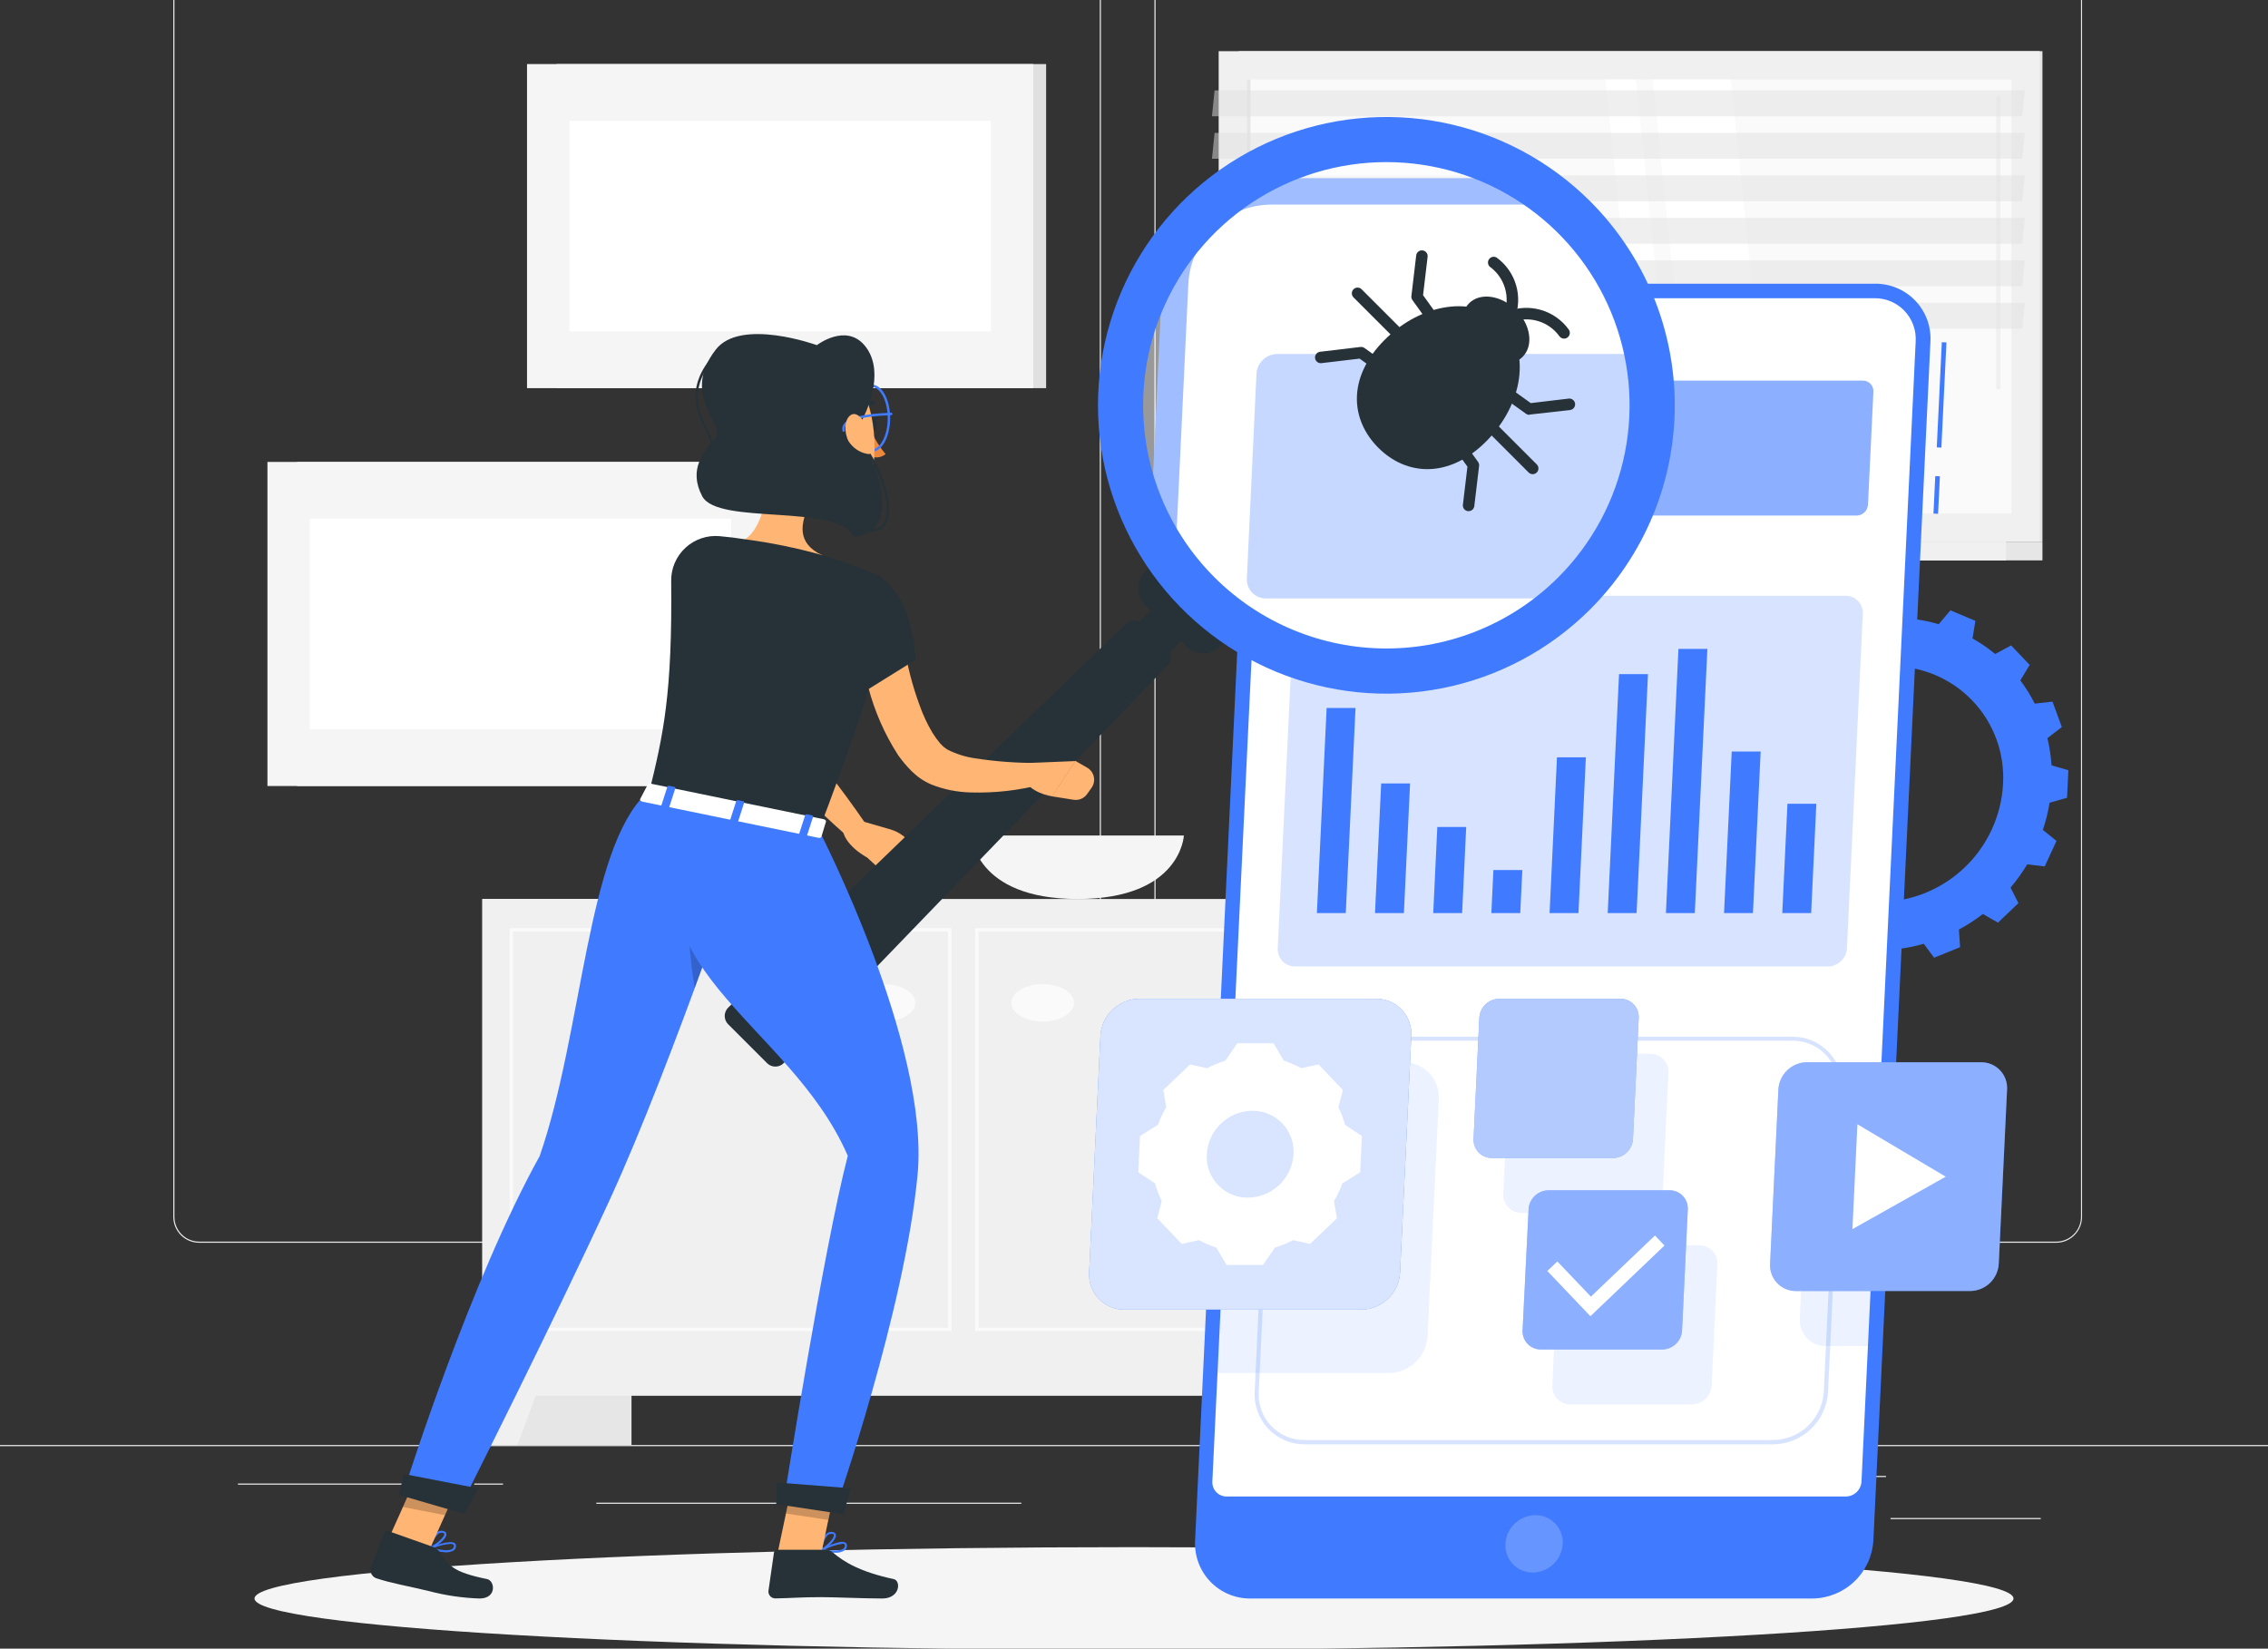
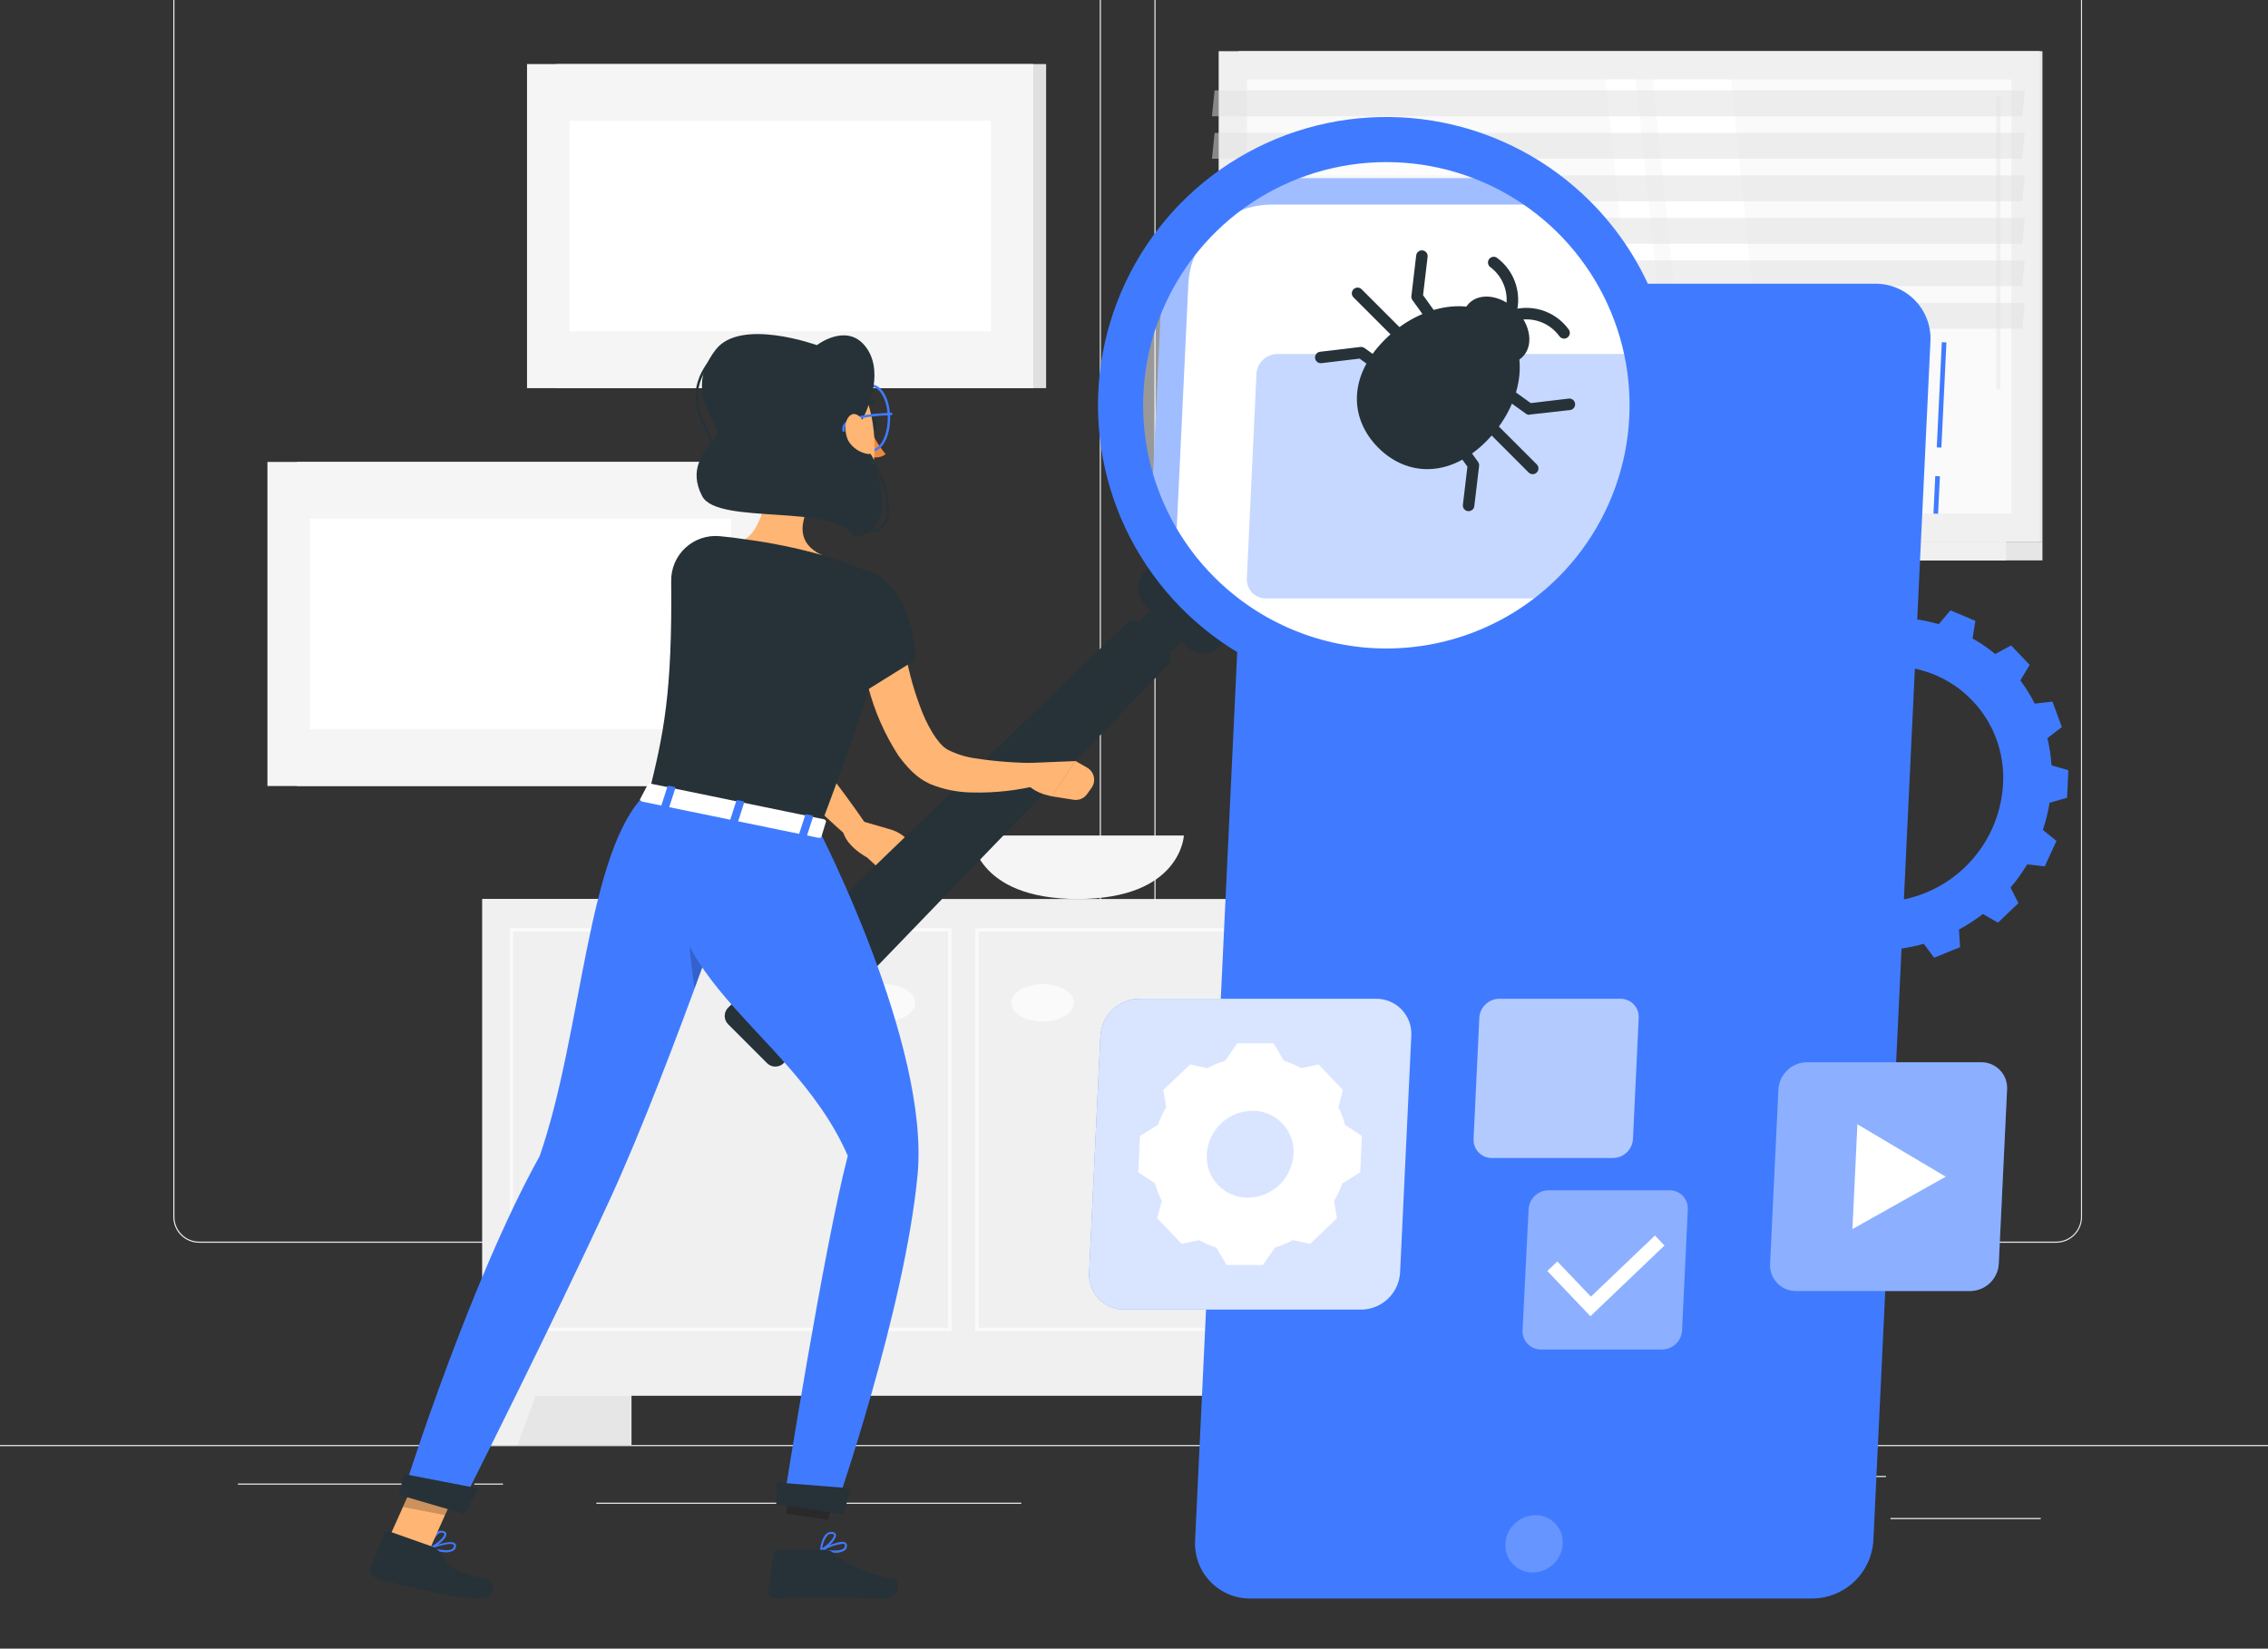
<svg xmlns="http://www.w3.org/2000/svg" width="392" height="285" viewBox="0 0 392 285" fill="none">
  <rect x="0" y="0" width="392" height="285" fill="#333333" stroke="none" />
  <g clip-path="url(#clip0_2132_73756)">
    <path d="M392 249.802H0V249.998H392V249.802Z" fill="#EBEBEB" />
    <path d="M352.724 262.416H326.758V262.612H352.724V262.416Z" fill="#EBEBEB" />
    <path d="M259.68 264.549H252.867V264.745H259.68V264.549Z" fill="#EBEBEB" />
    <path d="M325.975 255.141H310.93V255.337H325.975V255.141Z" fill="#EBEBEB" />
    <path d="M74.986 256.458H41.125V256.654H74.986V256.458Z" fill="#EBEBEB" />
    <path d="M86.939 256.458H81.977V256.654H86.939V256.458Z" fill="#EBEBEB" />
    <path d="M176.515 259.767H103.07V259.963H176.515V259.767Z" fill="#EBEBEB" />
    <path d="M185.805 214.835H34.422C33.236 214.833 32.099 214.361 31.262 213.521C30.424 212.682 29.953 211.545 29.953 210.359V-2.442C29.963 -3.622 30.439 -4.749 31.275 -5.58C32.112 -6.411 33.243 -6.878 34.422 -6.88H185.805C186.992 -6.88 188.13 -6.408 188.97 -5.569C189.809 -4.729 190.281 -3.591 190.281 -2.403V210.359C190.281 211.546 189.809 212.685 188.97 213.524C188.13 214.364 186.992 214.835 185.805 214.835ZM34.422 -6.723C33.288 -6.721 32.201 -6.269 31.4 -5.467C30.599 -4.664 30.149 -3.576 30.149 -2.442V210.359C30.149 211.493 30.599 212.58 31.4 213.383C32.201 214.185 33.288 214.637 34.422 214.639H185.805C186.939 214.637 188.027 214.186 188.829 213.383C189.631 212.581 190.083 211.493 190.085 210.359V-2.442C190.083 -3.577 189.631 -4.665 188.829 -5.467C188.027 -6.269 186.939 -6.721 185.805 -6.723H34.422Z" fill="#EBEBEB" />
    <path d="M355.398 214.835H204.008C202.821 214.833 201.684 214.361 200.845 213.522C200.006 212.683 199.533 211.545 199.531 210.359V-2.442C199.544 -3.622 200.02 -4.75 200.858 -5.58C201.696 -6.411 202.828 -6.878 204.008 -6.88H355.398C356.576 -6.876 357.705 -6.408 358.54 -5.577C359.375 -4.746 359.849 -3.62 359.859 -2.442V210.359C359.859 211.543 359.39 212.68 358.554 213.519C357.717 214.358 356.583 214.831 355.398 214.835ZM204.008 -6.723C202.873 -6.721 201.786 -6.269 200.983 -5.467C200.181 -4.665 199.729 -3.577 199.727 -2.442V210.359C199.729 211.493 200.181 212.581 200.983 213.383C201.786 214.186 202.873 214.637 204.008 214.639H355.398C356.533 214.637 357.621 214.186 358.423 213.383C359.225 212.581 359.677 211.493 359.679 210.359V-2.442C359.677 -3.577 359.225 -4.665 358.423 -5.467C357.621 -6.269 356.533 -6.721 355.398 -6.723H204.008Z" fill="#EBEBEB" />
    <path d="M83.363 249.802H109.148L109.148 155.4H83.363L83.363 249.802Z" fill="#E6E6E6" />
    <path d="M89.443 249.802H83.359V232.499H95.825L89.443 249.802Z" fill="#F0F0F0" />
    <path d="M244.339 249.802H270.125V155.4H244.339V249.802Z" fill="#E6E6E6" />
    <path d="M83.37 241.287L249.656 241.287V155.408H83.37V241.287Z" fill="#F0F0F0" />
    <path d="M163.86 161.037V229.52H88.674V161.037H163.86ZM164.448 160.449H88.086V230.108H164.471V160.449H164.448Z" fill="#FAFAFA" />
    <path d="M244.352 161.037V229.52H169.143V161.037H244.352ZM244.94 160.449H168.562V230.108H244.948V160.449H244.94Z" fill="#FAFAFA" />
    <path d="M180.222 176.6C183.21 176.6 185.632 175.15 185.632 173.362C185.632 171.574 183.21 170.124 180.222 170.124C177.234 170.124 174.812 171.574 174.812 173.362C174.812 175.15 177.234 176.6 180.222 176.6Z" fill="#FAFAFA" />
    <path d="M152.792 176.6C155.78 176.6 158.202 175.15 158.202 173.362C158.202 171.574 155.78 170.124 152.792 170.124C149.805 170.124 147.383 171.574 147.383 173.362C147.383 175.15 149.805 176.6 152.792 176.6Z" fill="#FAFAFA" />
    <path d="M243.569 249.802H249.653V232.499H237.188L243.569 249.802Z" fill="#F0F0F0" />
    <path d="M167.898 144.432C167.898 144.432 168.369 155.408 186.26 155.408C204.151 155.408 204.621 144.432 204.621 144.432H167.898Z" fill="#F5F5F5" />
    <path d="M214.106 93.629L353.016 93.629V8.847L214.106 8.847V93.629Z" fill="#E6E6E6" />
    <path d="M210.635 93.629L352.531 93.629V8.847L210.635 8.847V93.629Z" fill="#F0F0F0" />
    <path d="M214.106 96.875L353.016 96.875V93.637L214.106 93.637V96.875Z" fill="#E6E6E6" />
    <path d="M204.83 96.875L346.727 96.875V93.637L204.83 93.637V96.875Z" fill="#F0F0F0" />
    <path d="M347.656 88.76V13.731L215.513 13.731V88.76L347.656 88.76Z" fill="#FAFAFA" />
    <path d="M306.958 88.76L299.149 13.731H285.641L293.449 88.76H306.958Z" fill="white" />
    <path d="M345.392 67.334C345.442 67.335 345.491 67.326 345.537 67.308C345.583 67.289 345.625 67.261 345.66 67.226C345.696 67.191 345.723 67.149 345.742 67.103C345.76 67.057 345.769 67.007 345.768 66.958V16.899C345.755 16.81 345.711 16.728 345.642 16.669C345.574 16.61 345.486 16.577 345.396 16.577C345.306 16.577 345.218 16.61 345.15 16.669C345.081 16.728 345.037 16.81 345.024 16.899V66.958C345.022 67.007 345.031 67.055 345.049 67.101C345.067 67.147 345.094 67.188 345.129 67.223C345.163 67.258 345.204 67.286 345.249 67.305C345.294 67.324 345.343 67.334 345.392 67.334Z" fill="#F0F0F0" />
    <path d="M290.554 88.76L282.737 13.731H277.477L285.285 88.76H290.554Z" fill="white" />
-     <path d="M216.133 88.76V13.731H215.513V88.76H216.133Z" fill="#E6E6E6" />
    <path opacity="0.5" d="M209.477 20.098H349.522L349.969 15.629H209.931L209.477 20.098Z" fill="#E0E0E0" />
    <path opacity="0.5" d="M209.477 27.443H349.522L349.969 22.975H209.931L209.477 27.443Z" fill="#E0E0E0" />
    <path opacity="0.5" d="M209.477 34.79H349.522L349.969 30.321H209.931L209.477 34.79Z" fill="#E0E0E0" />
    <path opacity="0.5" d="M209.477 42.136H349.522L349.969 37.667H209.931L209.477 42.136Z" fill="#E0E0E0" />
    <path opacity="0.5" d="M209.477 49.481H349.522L349.969 45.013H209.931L209.477 49.481Z" fill="#E0E0E0" />
    <path opacity="0.5" d="M209.477 56.828H349.522L349.969 52.359H209.931L209.477 56.828Z" fill="#E0E0E0" />
    <path d="M96.188 67.099L180.812 67.099V11.074L96.188 11.074V67.099Z" fill="#E0E0E0" />
    <path d="M91.091 67.099L178.586 67.099V11.074L91.091 11.074V67.099Z" fill="#F5F5F5" />
    <path d="M98.422 20.889V57.282L171.255 57.282V20.889L98.422 20.889Z" fill="white" />
    <path d="M51.336 135.879H135.961V79.854H51.336V135.879Z" fill="#E0E0E0" />
    <path d="M46.224 135.879H133.719V79.854L46.224 79.854V135.879Z" fill="#F5F5F5" />
    <path d="M53.555 89.661V126.055H126.388V89.661H53.555Z" fill="white" />
-     <path d="M196.002 285.207C279.955 285.207 348.012 281.233 348.012 276.332C348.012 271.43 279.955 267.457 196.002 267.457C112.049 267.457 43.992 271.43 43.992 276.332C43.992 281.233 112.049 285.207 196.002 285.207Z" fill="#F5F5F5" />
    <path d="M334.491 82.299L334.18 88.783L334.978 88.822L335.29 82.338L334.491 82.299Z" fill="#407BFF" />
    <path d="M335.623 59.156L334.75 77.34L335.549 77.378L336.422 59.195L335.623 59.156Z" fill="#407BFF" />
    <path d="M226.898 49.043H324.114C325.411 49.035 326.695 49.292 327.888 49.799C329.081 50.305 330.158 51.051 331.052 51.99C331.945 52.929 332.638 54.04 333.086 55.257C333.533 56.473 333.727 57.768 333.656 59.063L323.793 266.313C323.633 268.999 322.462 271.525 320.516 273.384C318.571 275.242 315.994 276.296 313.303 276.333H216.103C214.807 276.341 213.522 276.084 212.329 275.577C211.136 275.07 210.059 274.325 209.166 273.386C208.272 272.447 207.579 271.335 207.132 270.119C206.684 268.903 206.49 267.607 206.561 266.313L216.385 59.063C216.542 56.371 217.714 53.84 219.666 51.98C221.618 50.12 224.203 49.07 226.898 49.043Z" fill="#407BFF" />
    <path d="M357.268 137.91L357.496 133.151L354.587 132.304C354.477 130.72 354.239 129.146 353.873 127.6L356.367 125.687L354.752 121.289L351.686 121.634C350.974 120.228 350.14 118.888 349.193 117.628L350.808 114.939L347.601 111.575L344.85 113.057C343.625 112.046 342.313 111.146 340.93 110.368L341.424 107.326L337.112 105.507L335.089 107.906C333.551 107.454 331.977 107.137 330.385 106.958L329.687 104.018H324.92L323.94 106.965C322.32 107.146 320.718 107.46 319.15 107.906L317.363 105.507L312.878 107.326L313.074 110.368C311.64 111.163 310.269 112.068 308.974 113.073L306.363 111.583L302.835 114.947L304.199 117.636C303.132 118.89 302.17 120.23 301.322 121.642L298.288 121.297L296.257 125.695L298.57 127.608C298.05 129.141 297.659 130.714 297.402 132.312L294.407 133.159L294.18 137.918L297.096 138.764C297.198 140.35 297.437 141.924 297.81 143.468L295.316 145.374L296.932 149.772L299.997 149.427C300.709 150.835 301.543 152.178 302.49 153.441L300.867 156.122L304.074 159.493L306.833 158.004C308.046 159.011 309.345 159.911 310.714 160.693L310.228 163.735L314.54 165.562L316.563 163.155C318.101 163.604 319.675 163.918 321.267 164.095L321.972 167.051H326.731L327.719 164.095C329.337 163.918 330.937 163.603 332.502 163.155L334.297 165.562L338.781 163.735L338.578 160.693C340.029 159.911 341.413 159.012 342.717 158.004L345.336 159.493L348.864 156.122L347.5 153.441C348.562 152.18 349.524 150.838 350.377 149.427L353.411 149.772L355.441 145.374L353.089 143.468C353.603 141.935 353.991 140.361 354.25 138.764L357.268 137.91ZM346.206 135.558C345.902 141.029 343.528 146.179 339.567 149.964C335.605 153.75 330.352 155.887 324.873 155.942C322.234 155.968 319.618 155.451 317.188 154.423C314.757 153.395 312.564 151.878 310.745 149.966C308.925 148.054 307.519 145.788 306.613 143.31C305.707 140.831 305.32 138.192 305.477 135.558C305.783 130.086 308.159 124.936 312.121 121.151C316.084 117.366 321.338 115.229 326.818 115.174C329.453 115.149 332.066 115.666 334.493 116.693C336.921 117.719 339.111 119.234 340.929 121.142C342.747 123.05 344.153 125.312 345.061 127.786C345.969 130.261 346.359 132.895 346.206 135.527V135.558Z" fill="#407BFF" />
-     <path d="M323.952 51.552H226.775C224.761 51.578 222.831 52.368 221.376 53.762C219.921 55.156 219.048 57.05 218.935 59.062L209.543 256.105C209.524 256.441 209.574 256.777 209.69 257.093C209.806 257.409 209.986 257.697 210.218 257.941C210.45 258.184 210.73 258.377 211.04 258.508C211.35 258.638 211.684 258.704 212.021 258.7H319.021C319.72 258.695 320.39 258.424 320.895 257.942C321.401 257.46 321.703 256.803 321.741 256.105L331.102 59.062C331.165 58.09 331.026 57.116 330.694 56.2C330.362 55.284 329.843 54.447 329.172 53.742C328.5 53.036 327.689 52.477 326.791 52.1C325.893 51.723 324.926 51.537 323.952 51.552Z" fill="white" />
    <path opacity="0.2" d="M306.482 249.685H225.479C224.309 249.686 223.15 249.45 222.074 248.989C220.998 248.528 220.027 247.854 219.22 247.006C218.413 246.158 217.788 245.155 217.381 244.057C216.974 242.96 216.795 241.791 216.855 240.622L219.348 188.243C219.487 185.82 220.54 183.54 222.295 181.863C224.05 180.187 226.376 179.239 228.803 179.211H309.798C310.97 179.204 312.131 179.437 313.21 179.895C314.289 180.354 315.262 181.029 316.07 181.878C316.878 182.727 317.503 183.733 317.908 184.833C318.312 185.933 318.487 187.104 318.422 188.274L315.953 240.653C315.812 243.078 314.756 245.36 312.998 247.036C311.24 248.712 308.911 249.659 306.482 249.685ZM228.787 179.909C226.547 179.933 224.399 180.807 222.777 182.354C221.156 183.901 220.183 186.006 220.054 188.243L217.561 240.622C217.496 241.697 217.653 242.774 218.023 243.785C218.393 244.797 218.967 245.721 219.71 246.501C220.453 247.281 221.349 247.899 222.341 248.317C223.334 248.736 224.402 248.945 225.479 248.932H306.482C308.725 248.908 310.875 248.033 312.497 246.485C314.12 244.936 315.094 242.83 315.223 240.59L317.709 188.211C317.772 187.138 317.614 186.062 317.244 185.052C316.874 184.042 316.3 183.119 315.558 182.34C314.816 181.562 313.922 180.944 312.931 180.526C311.94 180.107 310.874 179.897 309.798 179.909H228.787Z" fill="#407BFF" />
    <path opacity="0.1" d="M242.602 183.632H211.751L209.195 237.367H240.054C241.769 237.345 243.413 236.673 244.654 235.487C245.894 234.302 246.64 232.691 246.741 230.978L248.685 190.014C248.73 189.189 248.606 188.364 248.32 187.589C248.034 186.814 247.593 186.106 247.023 185.508C246.453 184.91 245.767 184.435 245.006 184.113C244.246 183.79 243.428 183.626 242.602 183.632Z" fill="#407BFF" />
    <path opacity="0.1" d="M283.939 209.684H262.959C262.536 209.685 262.117 209.6 261.727 209.434C261.338 209.268 260.986 209.025 260.693 208.719C260.4 208.414 260.172 208.052 260.022 207.656C259.873 207.26 259.805 206.838 259.823 206.415L260.819 185.427C260.872 184.551 261.255 183.727 261.89 183.12C262.526 182.514 263.367 182.17 264.245 182.158H285.233C285.656 182.158 286.075 182.243 286.464 182.409C286.854 182.575 287.206 182.818 287.499 183.123C287.792 183.429 288.02 183.79 288.169 184.186C288.319 184.582 288.387 185.005 288.369 185.427L287.373 206.415C287.319 207.293 286.936 208.118 286.299 208.725C285.662 209.331 284.819 209.674 283.939 209.684Z" fill="#407BFF" />
    <path opacity="0.1" d="M317.428 193.158C316.166 193.174 314.956 193.668 314.043 194.542C313.131 195.415 312.584 196.601 312.513 197.862L311.078 227.991C311.042 228.598 311.132 229.206 311.341 229.778C311.55 230.349 311.874 230.871 312.293 231.312C312.712 231.753 313.217 232.103 313.776 232.341C314.336 232.579 314.938 232.7 315.547 232.695H324.461L326.334 193.174L317.428 193.158Z" fill="#407BFF" />
    <path opacity="0.1" d="M292.431 242.793H271.436C271.012 242.793 270.593 242.708 270.204 242.542C269.815 242.376 269.463 242.133 269.17 241.828C268.877 241.522 268.649 241.161 268.499 240.765C268.35 240.369 268.282 239.946 268.3 239.524L269.295 218.536C269.349 217.659 269.731 216.835 270.367 216.229C271.002 215.623 271.843 215.279 272.721 215.267H293.701C294.125 215.266 294.544 215.352 294.933 215.517C295.322 215.683 295.674 215.926 295.967 216.232C296.26 216.537 296.488 216.899 296.638 217.295C296.787 217.691 296.855 218.113 296.837 218.536L295.842 239.524C295.789 240.398 295.408 241.219 294.776 241.825C294.144 242.431 293.307 242.777 292.431 242.793Z" fill="#407BFF" />
    <path opacity="0.2" d="M270.097 266.878C270.023 268.211 269.445 269.465 268.479 270.387C267.514 271.309 266.233 271.829 264.899 271.84C264.258 271.841 263.625 271.712 263.037 271.459C262.448 271.207 261.918 270.837 261.477 270.373C261.037 269.908 260.696 269.358 260.476 268.757C260.255 268.157 260.159 267.517 260.195 266.878C260.27 265.546 260.849 264.293 261.815 263.373C262.78 262.453 264.059 261.935 265.393 261.923C266.032 261.922 266.665 262.051 267.253 262.303C267.84 262.555 268.37 262.924 268.811 263.388C269.251 263.852 269.592 264.4 269.813 265C270.034 265.6 270.131 266.239 270.097 266.878Z" fill="white" />
    <path opacity="0.2" d="M315.947 167.075H223.843C223.436 167.078 223.033 166.999 222.658 166.841C222.283 166.683 221.945 166.45 221.663 166.156C221.382 165.862 221.164 165.514 221.022 165.132C220.881 164.751 220.819 164.345 220.84 163.939L223.592 106.126C223.642 105.284 224.009 104.491 224.62 103.909C225.231 103.327 226.041 102.999 226.885 102.99H318.973C319.38 102.987 319.783 103.066 320.157 103.224C320.532 103.382 320.87 103.615 321.15 103.909C321.431 104.203 321.648 104.552 321.789 104.933C321.93 105.314 321.991 105.721 321.968 106.126L319.224 163.939C319.173 164.778 318.807 165.567 318.2 166.148C317.592 166.729 316.788 167.06 315.947 167.075Z" fill="#407BFF" />
    <path opacity="0.6" d="M320.88 89.129H226.298C226.052 89.13 225.808 89.081 225.581 88.985C225.355 88.888 225.15 88.746 224.981 88.568C224.811 88.389 224.68 88.178 224.595 87.947C224.51 87.716 224.473 87.469 224.487 87.224L225.412 67.702C225.442 67.192 225.664 66.711 226.033 66.358C226.403 66.004 226.892 65.804 227.404 65.797H321.986C322.232 65.795 322.476 65.844 322.702 65.941C322.929 66.037 323.133 66.179 323.303 66.358C323.473 66.536 323.604 66.748 323.689 66.979C323.774 67.21 323.81 67.456 323.797 67.702L322.864 87.2C322.843 87.715 322.626 88.202 322.257 88.561C321.888 88.92 321.395 89.123 320.88 89.129Z" fill="#407BFF" />
    <path d="M234.289 122.387H229.295L227.609 157.847H232.603L234.289 122.387Z" fill="#407BFF" />
    <path d="M243.717 135.432H238.722L237.656 157.846H242.65L243.717 135.432Z" fill="#407BFF" />
    <path d="M253.418 142.959H248.424L247.719 157.847H252.713L253.418 142.959Z" fill="#407BFF" />
    <path d="M263.12 150.406H258.118L257.766 157.846H262.76L263.12 150.406Z" fill="#407BFF" />
-     <path d="M274.1 130.916H269.106L267.828 157.846H272.822L274.1 130.916Z" fill="#407BFF" />
    <path d="M284.837 116.53H279.835L277.875 157.847H282.869L284.837 116.53Z" fill="#407BFF" />
    <path d="M295.103 112.179H290.101L287.938 157.847H292.932L295.103 112.179Z" fill="#407BFF" />
    <path d="M304.311 129.913H299.309L297.984 157.847H302.978L304.311 129.913Z" fill="#407BFF" />
    <path d="M313.935 138.944H308.941L308.047 157.847H313.041L313.935 138.944Z" fill="#407BFF" />
    <path d="M235.299 226.392H194.327C193.501 226.397 192.683 226.234 191.923 225.911C191.162 225.588 190.476 225.114 189.906 224.516C189.336 223.918 188.895 223.21 188.609 222.435C188.323 221.66 188.198 220.835 188.243 220.01L190.196 179.046C190.296 177.333 191.042 175.722 192.283 174.536C193.524 173.351 195.167 172.679 196.883 172.656H237.847C238.674 172.651 239.493 172.815 240.254 173.138C241.014 173.461 241.701 173.936 242.271 174.535C242.841 175.134 243.283 175.843 243.568 176.619C243.853 177.395 243.977 178.221 243.931 179.046L241.987 220.01C241.884 221.722 241.137 223.331 239.897 224.515C238.656 225.699 237.014 226.369 235.299 226.392Z" fill="#407BFF" />
    <path opacity="0.8" d="M235.299 226.392H194.327C193.501 226.397 192.683 226.234 191.923 225.911C191.162 225.588 190.476 225.114 189.906 224.516C189.336 223.918 188.895 223.21 188.609 222.435C188.323 221.66 188.198 220.835 188.243 220.01L190.196 179.046C190.296 177.333 191.042 175.722 192.283 174.536C193.524 173.351 195.167 172.679 196.883 172.656H237.847C238.674 172.651 239.493 172.815 240.254 173.138C241.014 173.461 241.701 173.936 242.271 174.535C242.841 175.134 243.283 175.843 243.568 176.619C243.853 177.395 243.977 178.221 243.931 179.046L241.987 220.01C241.884 221.722 241.137 223.331 239.897 224.515C238.656 225.699 237.014 226.369 235.299 226.392Z" fill="white" />
    <path d="M235.095 202.652L235.393 196.38L232.477 194.452C232.201 193.4 231.815 192.38 231.324 191.41L232.108 188.431L227.898 184.009L224.896 184.66C223.947 184.127 222.946 183.694 221.909 183.366L220.121 180.355H213.849L211.779 183.366C210.695 183.695 209.644 184.128 208.643 184.66L205.703 184.009L201.062 188.431L201.572 191.402C200.994 192.373 200.511 193.396 200.129 194.46L197.04 196.38L196.742 202.652L199.651 204.581C199.928 205.635 200.314 206.657 200.803 207.631L200.019 210.602L204.237 215.032L207.24 214.381C208.187 214.91 209.186 215.344 210.219 215.675L212.007 218.677H218.279L220.356 215.675C221.439 215.342 222.489 214.909 223.492 214.381L226.432 215.032L231.074 210.602L230.564 207.631C231.14 206.662 231.623 205.641 232.007 204.581L235.095 202.652ZM215.731 207.035C214.757 207.05 213.791 206.863 212.894 206.487C211.996 206.11 211.186 205.552 210.514 204.848C209.843 204.143 209.324 203.307 208.992 202.392C208.659 201.477 208.519 200.504 208.581 199.532C208.694 197.52 209.566 195.626 211.021 194.232C212.476 192.838 214.406 192.048 216.421 192.021C217.395 192.006 218.361 192.193 219.259 192.57C220.158 192.947 220.968 193.506 221.64 194.211C222.312 194.917 222.83 195.754 223.162 196.67C223.494 197.585 223.634 198.56 223.571 199.532C223.456 201.543 222.583 203.435 221.128 204.827C219.673 206.22 217.744 207.009 215.731 207.035Z" fill="white" />
    <path d="M278.807 200.182H257.827C257.403 200.183 256.983 200.097 256.593 199.931C256.203 199.765 255.851 199.521 255.558 199.215C255.265 198.908 255.037 198.546 254.888 198.149C254.739 197.752 254.672 197.329 254.691 196.905L255.686 175.926C255.74 175.049 256.122 174.225 256.758 173.618C257.393 173.012 258.234 172.668 259.112 172.656H280.1C280.523 172.656 280.942 172.741 281.332 172.907C281.721 173.073 282.073 173.316 282.366 173.621C282.659 173.927 282.887 174.288 283.037 174.684C283.186 175.08 283.254 175.503 283.236 175.926L282.24 196.905C282.189 197.785 281.806 198.612 281.169 199.22C280.531 199.828 279.687 200.172 278.807 200.182Z" fill="#407BFF" />
    <path opacity="0.6" d="M278.807 200.182H257.827C257.403 200.183 256.983 200.097 256.593 199.931C256.203 199.765 255.851 199.521 255.558 199.215C255.265 198.908 255.037 198.546 254.888 198.149C254.739 197.752 254.672 197.329 254.691 196.905L255.686 175.926C255.74 175.049 256.122 174.225 256.758 173.618C257.393 173.012 258.234 172.668 259.112 172.656H280.1C280.523 172.656 280.942 172.741 281.332 172.907C281.721 173.073 282.073 173.316 282.366 173.621C282.659 173.927 282.887 174.288 283.037 174.684C283.186 175.08 283.254 175.503 283.236 175.926L282.24 196.905C282.189 197.785 281.806 198.612 281.169 199.22C280.531 199.828 279.687 200.172 278.807 200.182Z" fill="white" />
    <path d="M340.551 223.177H310.414C309.806 223.181 309.203 223.061 308.643 222.823C308.084 222.585 307.579 222.234 307.16 221.793C306.741 221.353 306.417 220.83 306.208 220.259C305.999 219.688 305.91 219.08 305.945 218.473L307.38 188.336C307.451 187.075 307.998 185.888 308.911 185.015C309.823 184.142 311.033 183.648 312.295 183.632H342.425C343.033 183.627 343.637 183.746 344.197 183.984C344.758 184.221 345.264 184.572 345.684 185.013C346.103 185.454 346.428 185.976 346.637 186.548C346.847 187.12 346.937 187.728 346.901 188.336L345.466 218.465C345.397 219.727 344.851 220.916 343.938 221.791C343.026 222.666 341.815 223.161 340.551 223.177Z" fill="#407BFF" />
    <path opacity="0.4" d="M340.551 223.177H310.414C309.806 223.181 309.203 223.061 308.643 222.823C308.084 222.585 307.579 222.234 307.16 221.793C306.741 221.353 306.417 220.83 306.208 220.259C305.999 219.688 305.91 219.08 305.945 218.473L307.38 188.336C307.451 187.075 307.998 185.888 308.911 185.015C309.823 184.142 311.033 183.648 312.295 183.632H342.425C343.033 183.627 343.637 183.746 344.197 183.984C344.758 184.221 345.264 184.572 345.684 185.013C346.103 185.454 346.428 185.976 346.637 186.548C346.847 187.12 346.937 187.728 346.901 188.336L345.466 218.465C345.397 219.727 344.851 220.916 343.938 221.791C343.026 222.666 341.815 223.161 340.551 223.177Z" fill="white" />
    <path d="M336.299 203.413L321.034 194.357L320.172 212.476L336.299 203.413Z" fill="white" />
    <path d="M287.283 233.283H266.295C265.872 233.283 265.453 233.198 265.063 233.032C264.674 232.866 264.322 232.623 264.029 232.318C263.736 232.012 263.508 231.651 263.358 231.255C263.209 230.859 263.141 230.437 263.159 230.014L264.202 209.034C264.255 208.157 264.638 207.333 265.273 206.727C265.909 206.121 266.75 205.777 267.628 205.765H288.584C289.007 205.764 289.426 205.85 289.816 206.015C290.205 206.181 290.557 206.424 290.85 206.73C291.143 207.035 291.371 207.397 291.521 207.793C291.67 208.189 291.738 208.611 291.72 209.034L290.725 230.014C290.673 230.894 290.288 231.721 289.649 232.328C289.01 232.935 288.164 233.277 287.283 233.283Z" fill="#407BFF" />
    <path opacity="0.4" d="M287.283 233.283H266.295C265.872 233.283 265.453 233.198 265.063 233.032C264.674 232.866 264.322 232.623 264.029 232.318C263.736 232.012 263.508 231.651 263.358 231.255C263.209 230.859 263.141 230.437 263.159 230.014L264.202 209.034C264.255 208.157 264.638 207.333 265.273 206.727C265.909 206.121 266.75 205.777 267.628 205.765H288.584C289.007 205.764 289.426 205.85 289.816 206.015C290.205 206.181 290.557 206.424 290.85 206.73C291.143 207.035 291.371 207.397 291.521 207.793C291.67 208.189 291.738 208.611 291.72 209.034L290.725 230.014C290.673 230.894 290.288 231.721 289.649 232.328C289.01 232.935 288.164 233.277 287.283 233.283Z" fill="white" />
    <path d="M274.886 227.536L267.438 219.712L269.17 218.066L274.972 224.149L286.042 213.581L287.688 215.314L274.886 227.536Z" fill="white" />
    <path d="M133.156 78.442C133.117 82.919 132.333 90.986 128.734 93.244C130.427 97.343 133.654 100.618 137.727 102.37C145.159 100.096 142.117 95.988 142.117 95.988C137.554 93.856 138.409 90.32 139.93 87.145L133.156 78.442Z" fill="#FFB573" />
    <path d="M128.627 102.018C129.647 105.726 130.768 109.52 131.928 113.213C132.516 115.063 133.143 116.89 133.802 118.701C134.425 120.453 135.137 122.172 135.934 123.852C136.287 124.599 136.685 125.325 137.126 126.024C137.228 126.165 137.33 126.329 137.416 126.431L137.557 126.612C137.596 126.674 137.706 126.8 137.777 126.886L138.757 128.046C140.027 129.614 141.297 131.182 142.52 132.75C144.982 135.886 147.365 139.109 149.631 142.425L146.824 144.91C143.813 142.268 140.905 139.532 138.059 136.749L133.817 132.578L132.775 131.535C132.681 131.441 132.618 131.386 132.5 131.253L132.155 130.869C131.904 130.602 131.732 130.351 131.528 130.085C130.833 129.15 130.204 128.168 129.647 127.145C127.712 123.445 126.084 119.593 124.778 115.628C123.429 111.763 122.285 107.921 121.281 103.931L128.627 102.018Z" fill="#FFB573" />
    <path d="M118.794 96.262C115.658 100.841 119.657 112.138 119.657 112.138H133.714C133.714 112.138 133.847 102.793 131.887 99.187C129.363 94.53 120.817 93.283 118.794 96.262Z" fill="#263238" />
    <path d="M153.888 143.374L148.455 141.806L145.609 142.935C145.609 146.016 149.859 148.227 149.859 148.227L153.144 151.245C153.483 151.557 153.914 151.753 154.372 151.802C154.831 151.851 155.293 151.752 155.692 151.519L157.738 150.32C157.999 150.168 158.226 149.963 158.403 149.718C158.58 149.474 158.703 149.194 158.765 148.899C158.827 148.603 158.827 148.297 158.763 148.002C158.7 147.707 158.575 147.428 158.396 147.184L157.51 145.945C156.623 144.708 155.349 143.803 153.888 143.374Z" fill="#FFB573" />
    <path d="M205.13 111.794L197.894 104.558C197.136 103.798 196.711 102.769 196.711 101.696C196.711 100.623 197.136 99.594 197.894 98.835C198.655 98.081 199.684 97.658 200.755 97.658C201.827 97.658 202.855 98.081 203.617 98.835L210.853 106.071C211.607 106.833 212.029 107.861 212.029 108.932C212.029 110.004 211.607 111.032 210.853 111.794C210.093 112.551 209.064 112.977 207.992 112.977C206.919 112.977 205.89 112.551 205.13 111.794Z" fill="#263238" />
    <path d="M205.019 105.272L204.414 104.668C203.128 103.382 201.043 103.382 199.758 104.668L195.095 109.33C193.809 110.616 193.809 112.701 195.095 113.987L195.7 114.591C196.985 115.877 199.07 115.877 200.356 114.591L205.019 109.929C206.304 108.643 206.304 106.558 205.019 105.272Z" fill="#263238" />
    <path d="M132.618 183.828L125.867 177.077C125.674 176.888 125.521 176.663 125.416 176.414C125.312 176.165 125.258 175.897 125.258 175.627C125.258 175.357 125.312 175.089 125.416 174.84C125.521 174.591 125.674 174.366 125.867 174.177L194.585 107.874C194.966 107.503 195.476 107.295 196.008 107.295C196.54 107.295 197.05 107.503 197.431 107.874L201.766 112.209C202.139 112.589 202.348 113.1 202.348 113.632C202.348 114.165 202.139 114.676 201.766 115.055L135.463 183.773C135.091 184.153 134.584 184.372 134.052 184.382C133.519 184.393 133.004 184.193 132.618 183.828Z" fill="#263238" />
    <path d="M203.187 95.549C201.552 93.226 200.149 90.747 199 88.148L200.858 48.948C200.858 48.682 200.858 48.423 200.913 48.164C201.367 43.663 203.388 39.464 206.622 36.301C209.856 33.137 214.098 31.209 218.608 30.854C219.023 30.854 219.439 30.799 219.854 30.799H260.552C262.974 32.101 265.273 33.62 267.42 35.338C272.296 39.247 276.293 44.14 279.151 49.697C282.009 55.255 283.663 61.353 284.006 67.593C284.348 73.833 283.371 80.075 281.139 85.912C278.907 91.749 275.469 97.05 271.05 101.469C270.368 102.151 269.685 102.794 268.972 103.413C264.276 107.541 258.762 110.632 252.79 112.485C246.818 114.337 240.523 114.91 234.315 114.165C228.107 113.42 222.126 111.374 216.762 108.161C211.399 104.948 206.773 100.64 203.187 95.518V95.549Z" fill="#407BFF" />
    <path d="M208.182 101.5C206.347 99.665 204.676 97.674 203.188 95.549L205.398 48.979C205.601 45.326 207.186 41.887 209.832 39.359C212.477 36.832 215.985 35.405 219.644 35.369H267.421C272.297 39.278 276.294 44.17 279.152 49.728C282.01 55.286 283.664 61.383 284.007 67.624C284.349 73.864 283.372 80.106 281.14 85.943C278.908 91.78 275.47 97.081 271.051 101.5C270.368 102.182 269.686 102.825 268.973 103.444C260.491 110.907 249.485 114.86 238.193 114.499C226.9 114.138 216.169 109.49 208.182 101.5Z" fill="white" />
    <path opacity="0.6" d="M271.044 101.5C270.361 102.182 269.679 102.825 268.966 103.444H218.79C218.344 103.448 217.902 103.36 217.491 103.187C217.081 103.013 216.71 102.757 216.402 102.435C216.094 102.112 215.856 101.73 215.702 101.311C215.547 100.893 215.48 100.448 215.505 100.002L217.167 64.628C217.219 63.706 217.619 62.838 218.288 62.2C218.956 61.562 219.842 61.203 220.766 61.194H283.164C284.638 68.391 284.302 75.841 282.186 82.876C280.071 89.91 276.242 96.31 271.044 101.5Z" fill="#407BFF" />
    <path opacity="0.5" d="M208.175 101.507C201.956 95.29 197.72 87.368 196.004 78.743C194.287 70.118 195.167 61.178 198.532 53.053C201.897 44.929 207.595 37.984 214.907 33.098C222.219 28.212 230.815 25.605 239.609 25.605C248.403 25.605 257 28.212 264.311 33.098C271.623 37.984 277.322 44.929 280.686 53.053C284.051 61.178 284.931 70.118 283.215 78.743C281.498 87.368 277.263 95.29 271.044 101.507C262.705 109.841 251.398 114.523 239.609 114.523C227.82 114.523 216.513 109.841 208.175 101.507Z" fill="white" />
    <path d="M256.85 76.325C250.406 82.77 243.068 82.252 238.223 77.4C233.377 72.546 232.852 65.248 239.297 58.772C245.741 52.296 254.898 51.034 259.743 55.879C264.588 60.724 263.295 69.881 256.85 76.325Z" fill="#263238" />
    <path d="M255.063 60.544C252.507 57.98 251.99 54.35 253.911 52.429C255.831 50.508 259.461 51.026 262.025 53.582C264.589 56.138 265.09 59.767 263.17 61.688C261.249 63.609 257.619 63.123 255.063 60.544Z" fill="#263238" />
    <path d="M253.016 63.594C252.863 63.59 252.713 63.551 252.577 63.481C252.441 63.41 252.323 63.309 252.232 63.186L244.118 51.865C243.976 51.665 243.914 51.419 243.945 51.175L244.769 44.198C244.779 44.064 244.816 43.933 244.878 43.814C244.94 43.695 245.025 43.59 245.129 43.505C245.233 43.419 245.353 43.356 245.482 43.318C245.611 43.281 245.746 43.269 245.879 43.285C246.012 43.301 246.141 43.344 246.257 43.411C246.374 43.478 246.475 43.567 246.556 43.675C246.637 43.782 246.695 43.904 246.728 44.035C246.76 44.165 246.766 44.3 246.744 44.433L245.96 51.026L253.847 62.002C254.001 62.217 254.063 62.483 254.02 62.743C253.978 63.003 253.834 63.236 253.62 63.39C253.447 63.523 253.235 63.595 253.016 63.594Z" fill="#263238" />
    <path d="M264.335 71.708C264.128 71.71 263.925 71.647 263.755 71.528L252.45 63.413C252.331 63.343 252.228 63.249 252.148 63.137C252.067 63.025 252.011 62.897 251.982 62.762C251.954 62.627 251.954 62.488 251.982 62.353C252.01 62.218 252.066 62.09 252.146 61.978C252.226 61.866 252.329 61.771 252.447 61.701C252.566 61.63 252.698 61.585 252.835 61.568C252.972 61.551 253.11 61.563 253.243 61.602C253.375 61.642 253.497 61.709 253.602 61.798L264.578 69.685L271.172 68.901C271.428 68.882 271.682 68.962 271.88 69.125C272.079 69.288 272.206 69.521 272.237 69.776C272.267 70.031 272.198 70.288 272.043 70.493C271.888 70.698 271.66 70.836 271.407 70.877L264.429 71.661L264.335 71.708Z" fill="#263238" />
    <path d="M246.539 70.069C246.334 70.071 246.134 70.008 245.967 69.889L234.991 61.994L228.398 62.778C228.137 62.809 227.874 62.735 227.667 62.573C227.461 62.41 227.327 62.172 227.296 61.911C227.265 61.651 227.339 61.388 227.501 61.181C227.664 60.975 227.901 60.841 228.162 60.81L235.14 59.979C235.387 59.951 235.635 60.016 235.838 60.159L247.151 68.274C247.323 68.395 247.452 68.568 247.519 68.768C247.586 68.968 247.587 69.184 247.522 69.385C247.457 69.586 247.33 69.76 247.159 69.883C246.988 70.006 246.781 70.071 246.571 70.069H246.539Z" fill="#263238" />
    <path d="M253.834 88.361H253.716C253.587 88.346 253.462 88.306 253.348 88.243C253.234 88.18 253.134 88.095 253.053 87.993C252.972 87.891 252.912 87.774 252.877 87.648C252.841 87.523 252.831 87.392 252.846 87.263L253.63 80.669L245.735 69.693C245.585 69.478 245.525 69.211 245.569 68.951C245.613 68.692 245.757 68.46 245.97 68.306C246.076 68.23 246.195 68.176 246.322 68.146C246.448 68.117 246.579 68.112 246.708 68.133C246.836 68.154 246.958 68.201 247.069 68.269C247.179 68.338 247.275 68.427 247.35 68.533L255.465 79.846C255.612 80.047 255.677 80.297 255.645 80.544L254.814 87.522C254.778 87.756 254.66 87.969 254.48 88.123C254.3 88.277 254.071 88.361 253.834 88.361Z" fill="#263238" />
    <path d="M264.914 81.97C264.783 81.971 264.653 81.945 264.532 81.895C264.411 81.846 264.301 81.772 264.208 81.68L233.938 51.41C233.752 51.223 233.648 50.971 233.648 50.708C233.648 50.445 233.752 50.193 233.938 50.006C234.03 49.914 234.139 49.84 234.259 49.79C234.38 49.74 234.509 49.714 234.639 49.714C234.77 49.714 234.899 49.74 235.02 49.79C235.14 49.84 235.249 49.914 235.341 50.006L265.611 80.277C265.704 80.368 265.778 80.478 265.828 80.598C265.878 80.719 265.904 80.848 265.904 80.978C265.904 81.109 265.878 81.238 265.828 81.358C265.778 81.479 265.704 81.588 265.611 81.68C265.521 81.773 265.412 81.846 265.292 81.896C265.172 81.946 265.043 81.971 264.914 81.97Z" fill="#263238" />
    <path d="M260.843 55.77C260.706 55.77 260.57 55.743 260.443 55.691C260.203 55.586 260.014 55.391 259.917 55.147C259.82 54.903 259.823 54.631 259.926 54.39C260.497 52.93 260.566 51.321 260.122 49.818C259.678 48.314 258.745 47.002 257.472 46.087C257.301 45.917 257.198 45.69 257.182 45.449C257.166 45.208 257.238 44.969 257.385 44.777C257.531 44.586 257.743 44.454 257.979 44.406C258.216 44.359 258.462 44.399 258.672 44.519C260.301 45.7 261.49 47.391 262.048 49.324C262.606 51.258 262.502 53.322 261.753 55.189C261.673 55.363 261.545 55.51 261.383 55.613C261.222 55.716 261.035 55.77 260.843 55.77Z" fill="#263238" />
    <path d="M270.328 58.537C270.176 58.536 270.026 58.501 269.89 58.433C269.754 58.365 269.636 58.266 269.544 58.145C268.63 56.872 267.317 55.939 265.814 55.495C264.31 55.05 262.702 55.12 261.242 55.691C261.001 55.795 260.728 55.799 260.484 55.702C260.24 55.605 260.044 55.415 259.94 55.173C259.836 54.932 259.832 54.66 259.929 54.416C260.026 54.172 260.217 53.976 260.458 53.872C262.324 53.122 264.388 53.016 266.322 53.573C268.255 54.13 269.947 55.317 271.128 56.945C271.207 57.049 271.264 57.168 271.297 57.294C271.329 57.42 271.337 57.551 271.319 57.68C271.3 57.809 271.257 57.933 271.191 58.045C271.124 58.157 271.036 58.255 270.932 58.333C270.761 58.47 270.547 58.542 270.328 58.537Z" fill="#263238" />
    <path d="M274.865 34.821C267.894 27.85 259.012 23.103 249.343 21.18C239.674 19.257 229.652 20.245 220.544 24.017C211.436 27.79 203.651 34.179 198.174 42.377C192.697 50.574 189.773 60.211 189.773 70.069C189.773 79.928 192.697 89.565 198.174 97.762C203.651 105.959 211.436 112.348 220.544 116.121C229.652 119.894 239.674 120.882 249.343 118.959C259.012 117.036 267.894 112.289 274.865 105.318C279.495 100.689 283.167 95.194 285.672 89.146C288.177 83.098 289.467 76.616 289.467 70.069C289.467 63.523 288.177 57.041 285.672 50.993C283.167 44.945 279.495 39.45 274.865 34.821ZM209.895 99.791C204.015 93.912 200.01 86.422 198.387 78.267C196.764 70.112 197.596 61.659 200.778 53.977C203.959 46.295 209.347 39.728 216.261 35.109C223.174 30.489 231.302 28.023 239.617 28.023C247.932 28.023 256.06 30.489 262.973 35.109C269.886 39.728 275.275 46.295 278.456 53.977C281.637 61.659 282.469 70.112 280.846 78.267C279.223 86.422 275.218 93.912 269.338 99.791C265.435 103.694 260.802 106.79 255.702 108.903C250.602 111.015 245.137 112.103 239.617 112.103C234.097 112.103 228.631 111.015 223.531 108.903C218.432 106.79 213.798 103.694 209.895 99.791Z" fill="#407BFF" />
    <path d="M154.108 103.93C153.465 108.572 150.784 119.211 141.564 143.475L112.086 137.415C114.704 126.87 116.21 119.861 116.006 100.434C115.991 99.358 116.203 98.291 116.628 97.302C117.053 96.313 117.681 95.424 118.471 94.694C119.261 93.964 120.196 93.407 121.216 93.062C122.235 92.716 123.315 92.589 124.387 92.688C125.782 92.813 127.264 92.986 128.738 93.221C133.259 93.814 137.731 94.731 142.121 95.965C145.484 96.984 149.059 98.317 151.396 99.273C152.305 99.632 153.068 100.287 153.56 101.131C154.052 101.976 154.245 102.962 154.108 103.93Z" fill="#263238" />
    <path d="M155.237 105.812C155.48 107.552 155.778 109.481 156.131 111.3C156.484 113.118 156.876 114.969 157.339 116.788C157.794 118.555 158.341 120.298 158.977 122.009C159.55 123.626 160.28 125.183 161.157 126.658C161.554 127.309 162.002 127.928 162.497 128.508L162.858 128.877C162.983 129.01 163.038 129.041 163.124 129.136C163.35 129.315 163.589 129.477 163.838 129.622C165.276 130.341 166.819 130.831 168.409 131.072C172.091 131.647 175.814 131.919 179.541 131.887L180.09 135.596C176.075 136.644 171.93 137.114 167.781 136.991C165.45 136.938 163.146 136.474 160.976 135.619C160.338 135.344 159.727 135.011 159.15 134.624C158.849 134.416 158.558 134.194 158.279 133.957L157.566 133.314C156.715 132.46 155.936 131.537 155.237 130.555C152.896 126.922 151.149 122.939 150.063 118.755C149.499 116.764 148.989 114.765 148.62 112.75C148.252 110.735 147.899 108.767 147.688 106.611L155.237 105.812Z" fill="#FFB573" />
    <path d="M151.987 99.665C158.205 103.82 158.212 114.083 158.212 114.083L145.488 122.001C145.488 122.001 141.96 112.436 142.948 105.192C143.52 100.967 148.177 97.101 151.987 99.665Z" fill="#263238" />
    <path d="M177.863 131.888L185.876 131.559L181.893 137.666C181.893 137.666 177.722 137.109 176.789 134.248L177.863 131.888Z" fill="#FFB573" />
    <path d="M188.688 136.153L187.904 137.258C187.646 137.629 187.288 137.919 186.872 138.095C186.456 138.271 185.998 138.326 185.552 138.254L181.836 137.666L185.858 131.535L187.888 132.695C188.179 132.86 188.432 133.083 188.632 133.35C188.832 133.617 188.974 133.923 189.049 134.248C189.124 134.573 189.131 134.911 189.069 135.239C189.007 135.566 188.877 135.878 188.688 136.153Z" fill="#FFB573" />
    <path d="M150.135 73.511C150.135 74.107 150.512 74.577 150.919 74.554C151.327 74.53 151.594 74.029 151.562 73.433C151.531 72.837 151.194 72.374 150.778 72.39C150.363 72.406 150.104 72.915 150.135 73.511Z" fill="#263238" />
    <path d="M150.617 72.437L152.028 71.943C152.028 71.943 151.354 73.088 150.617 72.437Z" fill="#263238" />
    <path d="M150.719 74.812C151.327 76.147 152.119 77.39 153.071 78.505C152.779 78.74 152.438 78.909 152.074 78.998C151.709 79.088 151.33 79.096 150.962 79.023L150.719 74.812Z" fill="#ED893E" />
    <path d="M150.597 78.113C148.771 78.113 147.336 75.557 147.336 72.288C147.336 69.019 148.771 66.463 150.597 66.463C152.424 66.463 153.851 69.027 153.851 72.288C153.851 75.549 152.424 78.113 150.597 78.113ZM150.597 66.886C149.029 66.886 147.759 69.309 147.759 72.288C147.759 75.267 149.029 77.698 150.597 77.698C152.165 77.698 153.435 75.267 153.435 72.288C153.435 69.309 152.165 66.886 150.597 66.886Z" fill="#407BFF" />
    <path d="M147.869 72.061C147.944 72.07 148.019 72.054 148.085 72.016C148.15 71.978 148.201 71.919 148.229 71.849C148.88 70.367 150.934 69.936 150.95 69.936C151.041 69.917 151.121 69.863 151.173 69.785C151.224 69.707 151.243 69.612 151.224 69.521C151.205 69.429 151.151 69.349 151.073 69.298C150.995 69.246 150.9 69.228 150.809 69.246C150.714 69.246 148.386 69.756 147.586 71.598C147.567 71.64 147.556 71.686 147.555 71.732C147.553 71.779 147.561 71.825 147.578 71.868C147.595 71.911 147.62 71.95 147.653 71.984C147.685 72.017 147.724 72.043 147.767 72.061C147.8 72.068 147.835 72.068 147.869 72.061Z" fill="#263238" />
    <path d="M129.828 72.382C130.667 79.689 130.863 82.802 134.76 86.369C140.624 91.739 149.42 89.113 150.785 81.704C152.016 75.04 150.448 64.205 143.117 61.665C141.504 61.097 139.772 60.951 138.086 61.241C136.401 61.53 134.817 62.246 133.485 63.319C132.154 64.393 131.119 65.79 130.479 67.376C129.839 68.962 129.615 70.685 129.828 72.382Z" fill="#FFB573" />
    <path d="M147.552 75.149C150.946 69.936 152.663 63.476 149.394 59.665C146.125 55.855 141.186 59.665 141.186 59.665C141.186 59.665 127.983 54.875 123.702 60.449C117.501 68.47 125.615 73.55 123.624 75.784C121.633 78.019 118.92 81.139 121.374 85.788C124.071 90.861 144.627 86.949 147.552 92.789C156.168 92.28 151.683 78.262 147.552 75.149Z" fill="#263238" />
    <path d="M122.684 77.901C122.634 77.901 122.584 77.885 122.543 77.854C122.504 77.815 122.482 77.761 122.482 77.705C122.482 77.65 122.504 77.596 122.543 77.556C123.163 76.867 122.637 75.8 121.9 74.319C120.568 71.606 118.545 67.505 122.614 62.237C122.654 62.198 122.707 62.176 122.763 62.176C122.819 62.176 122.872 62.198 122.912 62.237C122.934 62.253 122.952 62.274 122.966 62.297C122.98 62.321 122.989 62.347 122.993 62.374C122.996 62.401 122.995 62.428 122.987 62.455C122.98 62.481 122.968 62.506 122.951 62.527C119.031 67.592 120.913 71.394 122.277 74.177C123.061 75.745 123.664 76.976 122.857 77.87C122.833 77.888 122.804 77.901 122.774 77.906C122.744 77.912 122.714 77.91 122.684 77.901Z" fill="#263238" />
    <path d="M150.579 91.904C150.165 91.898 149.753 91.851 149.348 91.763C149.321 91.757 149.295 91.746 149.272 91.731C149.249 91.715 149.229 91.695 149.214 91.671C149.199 91.648 149.188 91.622 149.183 91.595C149.178 91.567 149.178 91.539 149.184 91.512C149.189 91.485 149.2 91.459 149.216 91.436C149.232 91.413 149.252 91.393 149.275 91.378C149.298 91.362 149.324 91.352 149.352 91.347C149.379 91.341 149.407 91.342 149.435 91.347C151.269 91.747 152.461 91.261 152.978 89.913C154.389 86.228 150.383 77.298 147.177 75.479C147.134 75.449 147.103 75.404 147.091 75.353C147.08 75.302 147.087 75.249 147.112 75.203C147.138 75.157 147.179 75.122 147.229 75.105C147.278 75.088 147.332 75.09 147.38 75.111C150.783 77.039 154.868 86.149 153.37 90.061C153.172 90.632 152.791 91.122 152.287 91.455C151.782 91.788 151.182 91.946 150.579 91.904Z" fill="#263238" />
    <path d="M145.824 74.656C145.776 74.655 145.73 74.639 145.693 74.609C145.656 74.579 145.63 74.537 145.62 74.491C145.563 74.282 145.555 74.063 145.597 73.851C145.639 73.639 145.73 73.439 145.863 73.268C146.717 72.139 149.461 71.496 154.032 71.355C154.059 71.353 154.086 71.356 154.112 71.365C154.138 71.374 154.161 71.388 154.181 71.407C154.201 71.425 154.217 71.447 154.227 71.472C154.238 71.497 154.244 71.524 154.244 71.551C154.246 71.579 154.242 71.607 154.233 71.634C154.224 71.66 154.209 71.685 154.19 71.706C154.171 71.726 154.148 71.743 154.122 71.754C154.096 71.765 154.068 71.771 154.04 71.771C148.552 71.943 146.725 72.821 146.2 73.519C146.104 73.64 146.038 73.782 146.008 73.933C145.978 74.085 145.984 74.241 146.027 74.389C146.034 74.416 146.036 74.445 146.032 74.473C146.028 74.501 146.018 74.527 146.003 74.552C145.989 74.576 145.97 74.597 145.947 74.613C145.924 74.63 145.898 74.641 145.871 74.648L145.824 74.656Z" fill="#407BFF" />
    <path d="M146.656 76.263C147.019 76.842 147.5 77.337 148.067 77.718C148.634 78.099 149.275 78.356 149.948 78.474C151.258 78.678 150.897 76.686 150.27 74.828C149.705 73.158 148.333 71.034 147.134 71.692C145.934 72.351 145.825 74.656 146.656 76.263Z" fill="#FFB573" />
    <path d="M76.575 268.303C77.199 268.429 77.848 268.332 78.409 268.029C78.534 267.941 78.637 267.823 78.706 267.687C78.776 267.55 78.811 267.398 78.809 267.245C78.816 267.148 78.798 267.052 78.755 266.965C78.712 266.878 78.647 266.804 78.566 266.751C77.711 266.163 74.646 267.37 74.269 267.535C74.234 267.546 74.204 267.568 74.182 267.598C74.16 267.627 74.148 267.663 74.148 267.7C74.148 267.736 74.16 267.772 74.182 267.802C74.204 267.831 74.234 267.853 74.269 267.864C75.022 268.084 75.794 268.231 76.575 268.303ZM78.048 266.916C78.16 266.916 78.269 266.949 78.362 267.01C78.396 267.031 78.424 267.062 78.442 267.097C78.459 267.133 78.467 267.174 78.464 267.214C78.467 267.317 78.446 267.419 78.4 267.512C78.356 267.605 78.288 267.686 78.205 267.747C77.719 268.107 76.496 268.053 74.889 267.621C75.891 267.193 76.96 266.942 78.048 266.876V266.916Z" fill="#407BFF" />
    <path d="M74.315 267.779H74.385C75.31 267.465 77.208 266.054 77.153 265.207C77.153 265.004 77.027 264.745 76.549 264.643C76.378 264.607 76.201 264.607 76.03 264.642C75.859 264.677 75.697 264.747 75.553 264.847C74.542 265.529 74.174 267.497 74.158 267.583C74.155 267.607 74.156 267.631 74.162 267.654C74.168 267.677 74.179 267.699 74.194 267.718C74.208 267.737 74.227 267.753 74.247 267.764C74.268 267.776 74.291 267.784 74.315 267.787V267.779ZM76.369 264.964H76.479C76.792 265.027 76.8 265.16 76.8 265.2C76.8 265.709 75.53 266.846 74.581 267.301C74.744 266.487 75.152 265.743 75.749 265.168C75.923 265.025 76.144 264.953 76.369 264.964Z" fill="#407BFF" />
    <path d="M65.75 269.182L73.018 270.601L81.054 252.687L73.786 251.275L65.75 269.182Z" fill="#FFB573" />
    <path d="M74.882 267.426L67.042 264.65C66.981 264.623 66.914 264.61 66.847 264.611C66.781 264.613 66.715 264.629 66.655 264.659C66.595 264.689 66.542 264.732 66.501 264.785C66.459 264.837 66.43 264.899 66.415 264.964L64.063 271.095C63.99 271.446 64.044 271.812 64.214 272.128C64.385 272.443 64.662 272.688 64.996 272.82C67.74 273.737 70.594 274.184 74.153 275.054C77.004 275.807 79.932 276.235 82.879 276.332C85.921 276.332 85.545 273.251 84.188 272.976C78.128 271.73 77.587 270.624 75.98 268.272C75.711 267.883 75.327 267.587 74.882 267.426Z" fill="#263238" />
    <g opacity="0.2">
      <path d="M81.048 252.694L76.908 261.922L69.641 260.511L73.78 251.275L81.048 252.694Z" fill="black" />
    </g>
    <path d="M111.739 137.133C101.445 146.713 100.724 178.379 93.276 199.853C81.281 221.444 70.258 256.34 70.258 256.34L80.262 259.092C80.262 259.092 95.605 228.688 105.412 207.348C116.232 183.828 130.594 141.061 130.594 141.061L111.739 137.133Z" fill="#407BFF" />
    <path opacity="0.2" d="M118.964 153.456C118.77 159.269 119.138 165.087 120.062 170.829C121.951 165.71 123.7 160.826 125.213 156.569L118.964 153.456Z" fill="black" />
    <path d="M144.259 268.422C144.894 268.477 145.529 268.317 146.062 267.967C146.18 267.861 146.271 267.728 146.325 267.579C146.38 267.43 146.397 267.27 146.376 267.112C146.373 267.015 146.343 266.919 146.291 266.837C146.239 266.754 146.165 266.687 146.078 266.642C145.169 266.148 142.213 267.653 141.884 267.826C141.853 267.844 141.828 267.871 141.811 267.903C141.795 267.935 141.787 267.97 141.789 268.006C141.794 268.043 141.81 268.077 141.835 268.104C141.861 268.131 141.894 268.149 141.931 268.155C142.697 268.316 143.476 268.406 144.259 268.422ZM145.584 266.854C145.697 266.851 145.809 266.872 145.913 266.916C145.948 266.936 145.976 266.965 145.995 266.999C146.014 267.034 146.024 267.073 146.023 267.112C146.04 267.214 146.031 267.319 145.997 267.416C145.962 267.513 145.904 267.6 145.827 267.669C145.372 268.077 144.157 268.147 142.511 267.873C143.462 267.376 144.491 267.042 145.553 266.885L145.584 266.854Z" fill="#407BFF" />
    <path d="M141.908 268.155C141.931 268.164 141.956 268.164 141.979 268.155C142.865 267.763 144.613 266.164 144.48 265.325C144.44 265.121 144.299 264.878 143.813 264.823C143.64 264.807 143.466 264.825 143.3 264.878C143.134 264.93 142.981 265.016 142.849 265.129C141.916 265.913 141.744 267.896 141.736 267.983C141.732 268.013 141.736 268.043 141.749 268.071C141.761 268.099 141.781 268.122 141.806 268.14C141.838 268.155 141.873 268.16 141.908 268.155ZM143.672 265.152H143.782C144.103 265.152 144.119 265.309 144.127 265.356C144.213 265.858 143.029 267.112 142.128 267.661C142.196 266.819 142.525 266.019 143.068 265.372C143.246 265.231 143.469 265.159 143.696 265.168L143.672 265.152Z" fill="#407BFF" />
-     <path d="M134.125 269.786L141.455 270.891L144.999 254.066L137.669 252.961L134.125 269.786Z" fill="#FFB573" />
    <path d="M142.691 267.904H134.357C134.213 267.901 134.073 267.952 133.965 268.046C133.856 268.14 133.786 268.271 133.769 268.414L132.82 275C132.801 275.166 132.818 275.334 132.869 275.494C132.92 275.653 133.004 275.8 133.116 275.924C133.228 276.049 133.365 276.148 133.518 276.216C133.671 276.283 133.837 276.318 134.004 276.317C136.905 276.27 138.308 276.097 141.969 276.097C144.219 276.097 149.37 276.332 152.483 276.332C155.595 276.332 155.76 273.251 154.466 272.977C148.657 271.73 145.842 270.006 143.921 268.359C143.577 268.068 143.142 267.907 142.691 267.904Z" fill="#263238" />
    <g opacity="0.2">
      <path d="M144.985 254.074L143.166 262.745L135.836 261.64L137.655 252.969L144.985 254.074Z" fill="black" />
    </g>
    <path d="M141.536 143.476C141.536 143.476 160.721 180.59 158.596 203.06C156.385 226.47 144.484 260.605 144.484 260.605L135.554 258.99C135.554 258.99 142.359 215.8 146.53 199.806C136.221 176.051 106.178 167.051 119.874 139.007C123.959 139.728 141.536 143.476 141.536 143.476Z" fill="#407BFF" />
    <path d="M134.164 260.017L145.791 261.773L147.053 257.281L134.242 256.277L134.164 260.017Z" fill="#263238" />
    <path d="M68.93 258.41L80.211 261.703L82.728 257.312L69.816 254.812L68.93 258.41Z" fill="#263238" />
    <path d="M111.973 135.596L110.671 138.082C110.53 138.262 110.726 138.521 111.071 138.591L141.412 144.824C141.678 144.879 141.929 144.824 141.976 144.628L142.76 142.049C142.815 141.868 142.619 141.665 142.329 141.61L112.474 135.471C112.387 135.45 112.296 135.451 112.208 135.473C112.121 135.495 112.04 135.537 111.973 135.596Z" fill="white" />
    <path d="M115.298 139.728L114.514 139.563C114.35 139.563 114.248 139.422 114.279 139.328L115.361 135.972C115.361 135.878 115.549 135.823 115.706 135.855L116.49 136.019C116.647 136.019 116.757 136.16 116.725 136.254L115.643 139.61C115.612 139.728 115.455 139.79 115.298 139.728Z" fill="#407BFF" />
    <path d="M139.11 144.651L138.326 144.486C138.17 144.486 138.06 144.345 138.091 144.251L139.173 140.896C139.173 140.794 139.361 140.747 139.518 140.778L140.302 140.943C140.467 140.943 140.569 141.084 140.537 141.178L139.455 144.534C139.424 144.628 139.267 144.682 139.11 144.651Z" fill="#407BFF" />
    <path d="M127.197 142.205L126.413 142.04C126.256 142.04 126.154 141.899 126.185 141.805L127.259 138.45C127.259 138.356 127.448 138.301 127.612 138.332L128.396 138.497C128.553 138.497 128.655 138.638 128.624 138.732L127.55 142.08C127.518 142.182 127.361 142.236 127.197 142.205Z" fill="#407BFF" />
  </g>
  <defs>
    <clipPath id="clip0_2132_73756">
      <rect width="392" height="285" fill="white" />
    </clipPath>
  </defs>
</svg>